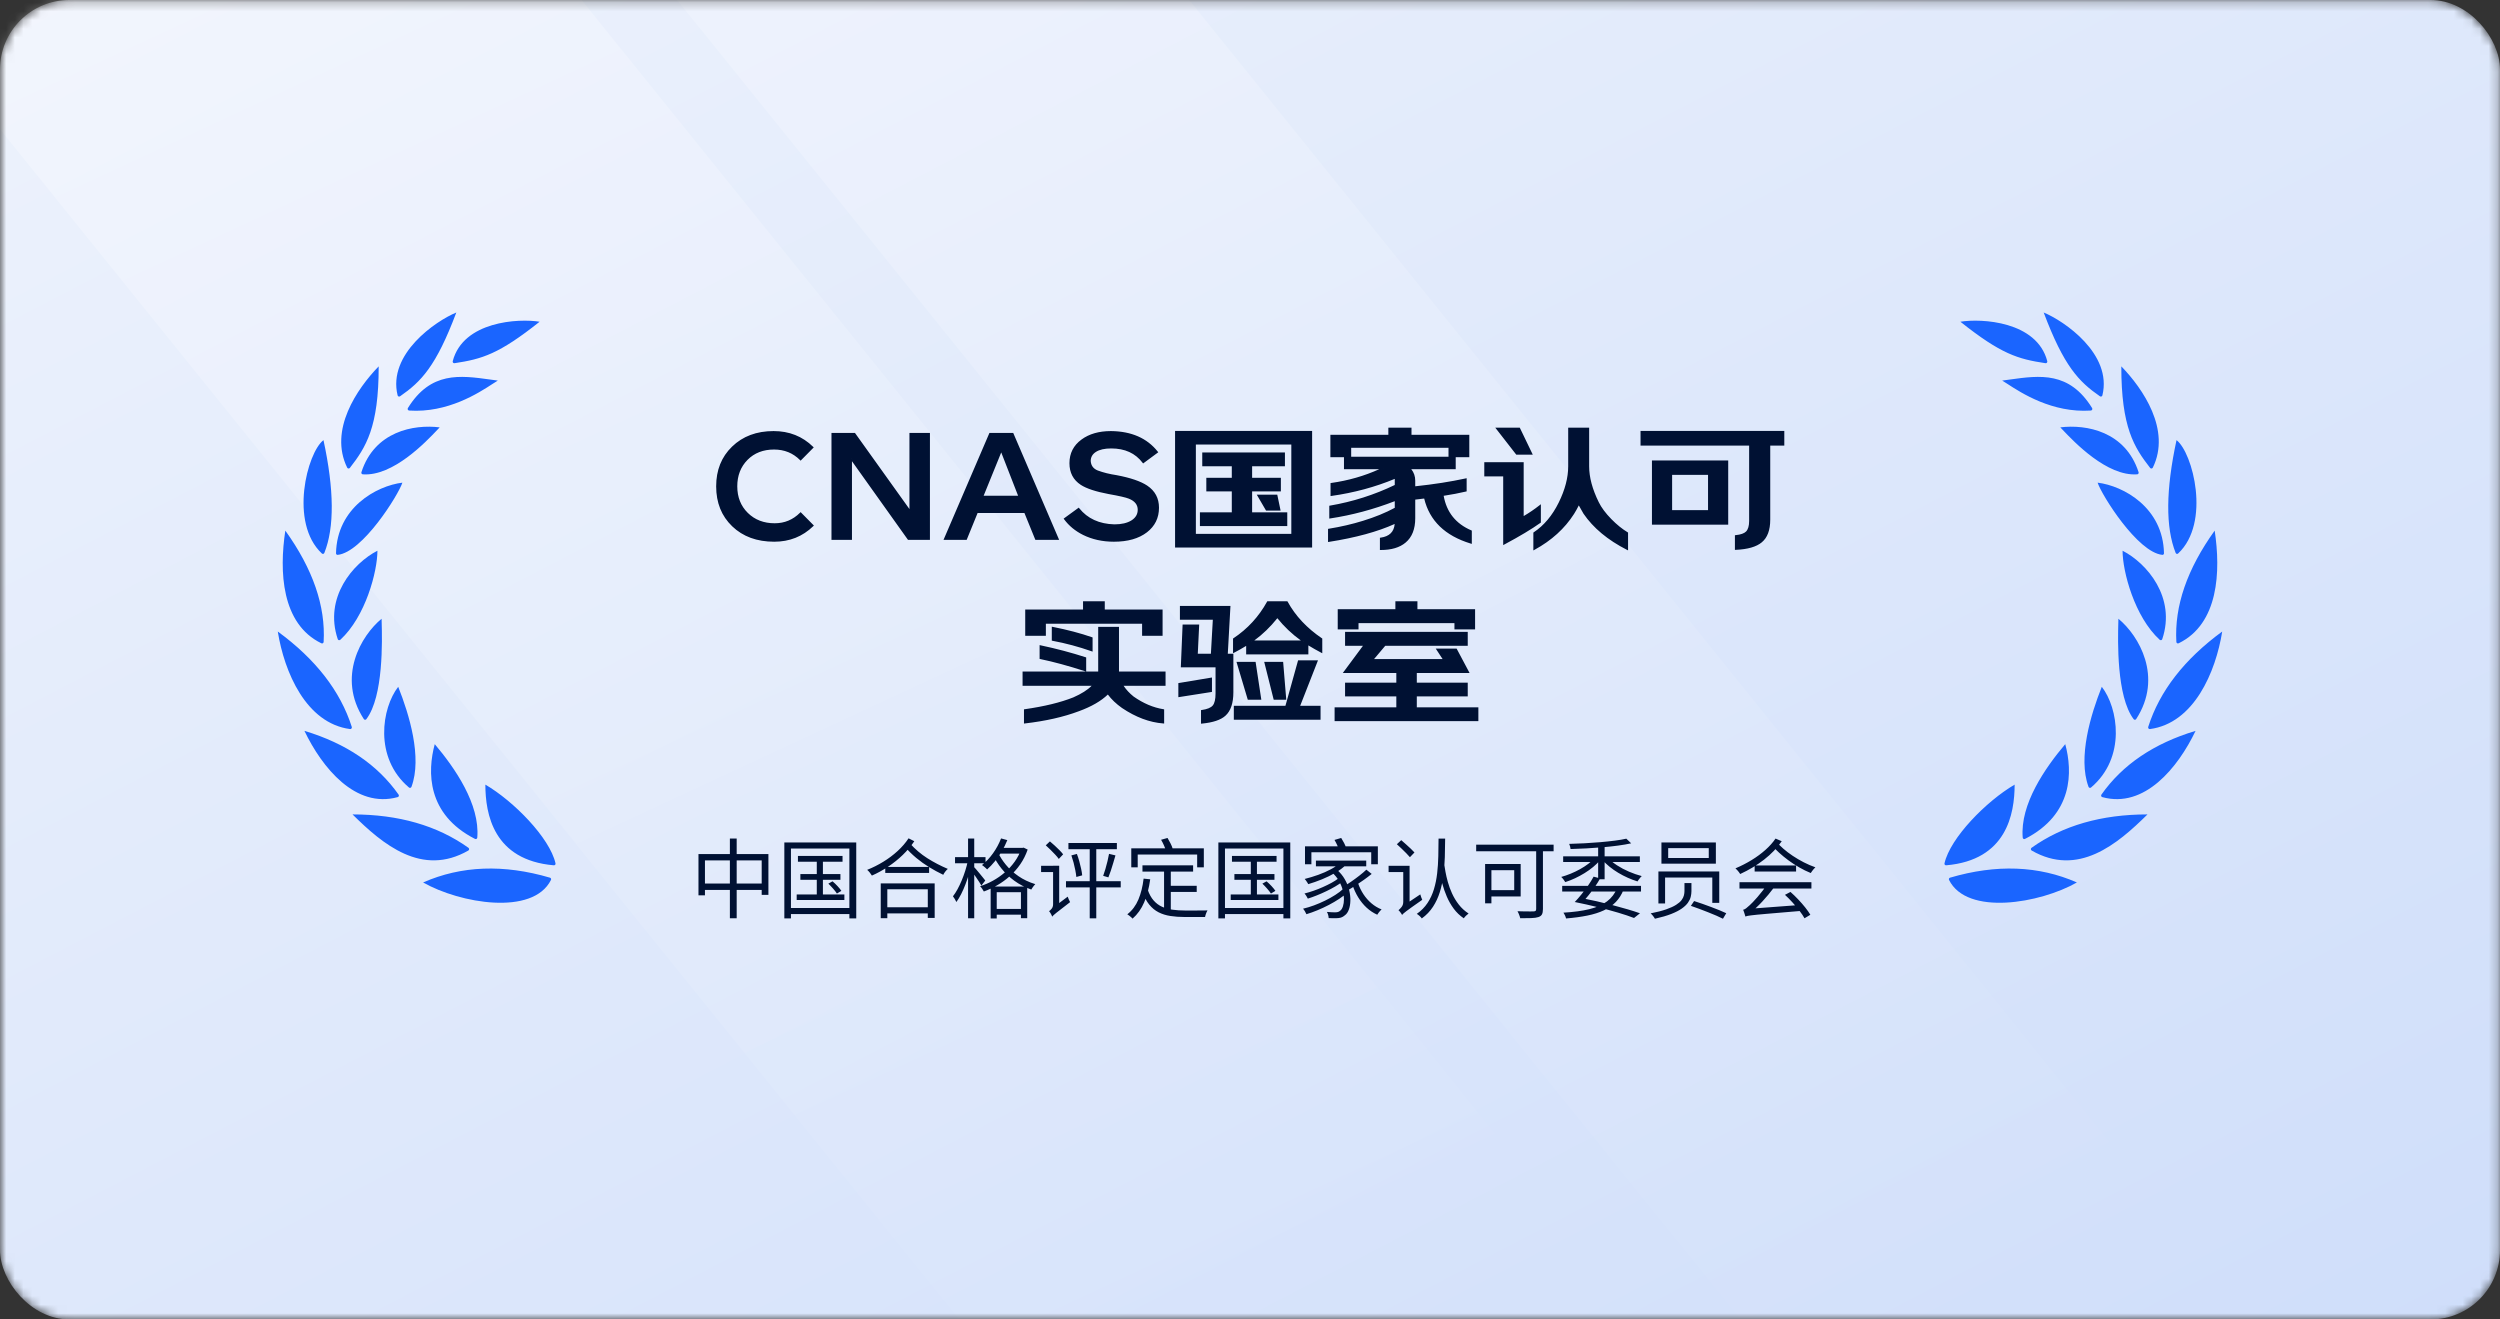
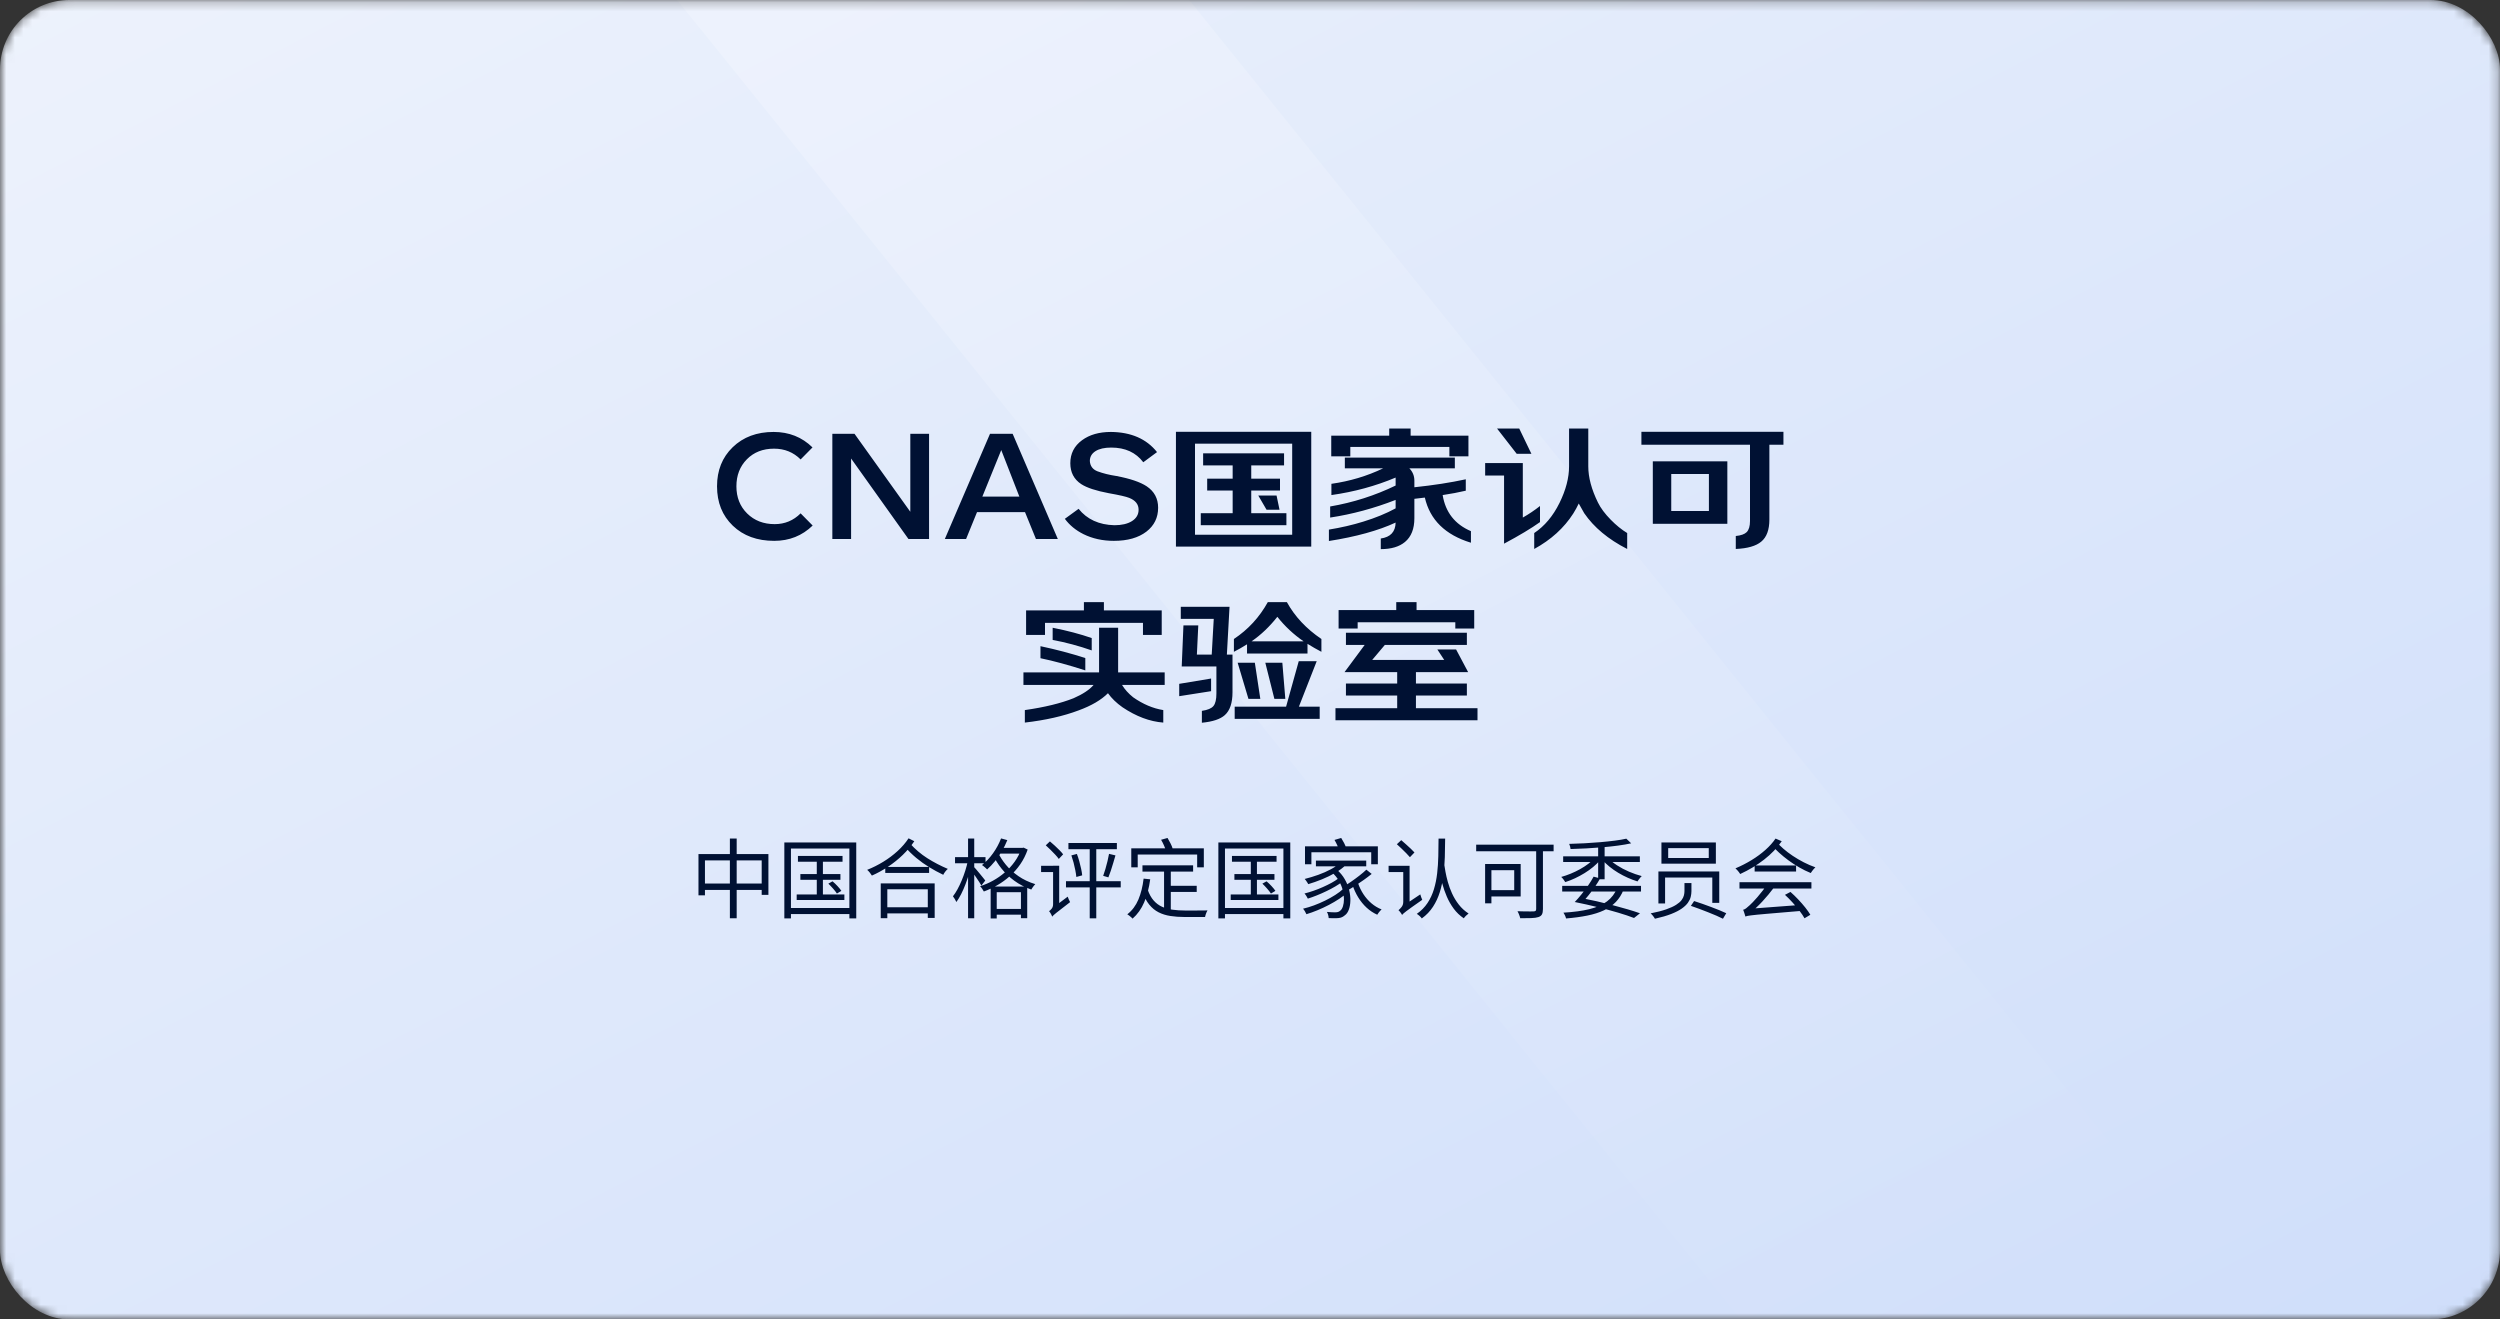
<svg xmlns="http://www.w3.org/2000/svg" fill="none" version="1.1" width="288" height="152" viewBox="0 0 288 152">
  <rect x="0" y="0" width="288" height="152" fill="#333333" stroke="none" />
  <defs>
    <linearGradient x1="0" y1="0" x2="1" y2="1" id="master_svg0_183_13366">
      <stop offset="0%" stop-color="#EDF2FC" stop-opacity="1" />
      <stop offset="100%" stop-color="#CFDEFA" stop-opacity="1" />
    </linearGradient>
    <mask id="master_svg1_253_14544" style="mask-type:alpha" maskUnits="userSpaceOnUse">
      <g>
        <rect x="0" y="0" width="288" height="152" rx="8" fill="#FFFFFF" fill-opacity="1" />
      </g>
    </mask>
    <linearGradient x1="0.817" y1="0" x2="0.189" y2="1" id="master_svg2_183_13369">
      <stop offset="0%" stop-color="#FFFFFF" stop-opacity="0.25" />
      <stop offset="100%" stop-color="#FFFFFF" stop-opacity="0" />
    </linearGradient>
    <linearGradient x1="0.817" y1="0" x2="0.189" y2="1" id="master_svg3_183_13372">
      <stop offset="0%" stop-color="#FFFFFF" stop-opacity="0.2" />
      <stop offset="100%" stop-color="#FFFFFF" stop-opacity="0" />
    </linearGradient>
  </defs>
  <g>
    <g mask="url(#master_svg1_253_14544)">
      <g>
        <rect x="0" y="0" width="288" height="152" rx="8" fill="url(#master_svg0_183_13366)" fill-opacity="1" />
      </g>
      <g transform="matrix(-1,0,0,1,379,0)">
-         <path d="M189.5,152L268.5,152L391,0L312,0L189.5,152Z" fill="url(#master_svg2_183_13369)" fill-opacity="1" />
-       </g>
+         </g>
      <g transform="matrix(-1,0,0,1,519,0)">
        <path d="M259.5,152L318.5,152L441,0L382,0L259.5,152Z" fill="url(#master_svg3_183_13372)" fill-opacity="1" />
      </g>
    </g>
    <g>
      <path d="M92.232,59.138L93.618,60.542Q91.8,62.306,89.19,62.306Q86.238,62.306,84.42,60.56Q82.602,58.814,82.602,56.024Q82.602,53.27,84.402,51.524Q86.22,49.76,89.118,49.76Q91.782,49.76,93.6,51.542L92.232,52.928Q90.99,51.686,89.172,51.686Q87.246,51.686,86.04,52.91Q84.834,54.134,84.834,56.024Q84.834,57.932,86.076,59.156Q87.318,60.38,89.244,60.38Q90.99,60.38,92.232,59.138ZM95.886,62.09L95.886,49.976L98.442,49.976L104.868,58.958L104.868,49.976L107.028,49.976L107.028,62.09L104.652,62.09L98.046,52.82L98.046,62.09L95.886,62.09ZM108.846,62.09L114.048,49.976L116.658,49.976L121.86,62.09L119.34,62.09L118.08,58.994L112.554,58.994L111.294,62.09L108.846,62.09ZM113.166,57.212L117.432,57.212L115.344,51.848L113.166,57.212ZM128.322,62.306Q126.378,62.306,124.812,61.532Q123.48,60.866,122.67,59.768L124.254,58.616Q125.712,60.434,128.376,60.506Q129.636,60.506,130.392,60.038Q131.166,59.552,131.166,58.724Q131.166,57.788,130.086,57.356Q129.564,57.14,127.728,56.816Q125.532,56.402,124.56,55.772Q123.3,54.944,123.3,53.36Q123.3,51.704,124.65,50.714Q125.946,49.76,127.98,49.76Q131.472,49.796,133.29,52.082L131.706,53.252Q130.428,51.56,128.016,51.56Q126.846,51.56,126.198,51.974Q125.55,52.388,125.55,53.108Q125.604,53.972,126.432,54.296Q127.404,54.656,128.61,54.836Q130.986,55.286,132.102,56.024Q133.416,56.906,133.416,58.49Q133.416,60.2,132.066,61.244Q130.68,62.306,128.322,62.306ZM147.06,57.086L147.402,58.724L145.908,58.724L144.954,57.086L147.06,57.086ZM137.664,61.604L148.86,61.604L148.86,51.11L137.664,51.11L137.664,61.604ZM151.056,49.742L151.056,62.972L135.468,62.972L135.468,49.742L151.056,49.742ZM144.144,59.12L148.194,59.12L148.194,60.506L138.33,60.506L138.33,59.12L142.002,59.12L142.002,56.51L139.068,56.51L139.068,55.142L142.002,55.142L142.002,53.612L138.6,53.612L138.6,52.226L147.924,52.226L147.924,53.612L144.144,53.612L144.144,55.142L147.456,55.142L147.456,56.51L144.144,56.51L144.144,59.12ZM166.194,57.032Q166.68,60.002,169.452,61.19L169.452,62.522Q165.024,61.172,164.142,57.32Q163.17,57.446,162.936,57.464L162.936,59.696Q162.936,61.532,161.856,62.432Q160.866,63.26,159.066,63.26L159.066,62.036Q160.74,61.802,160.776,60.2Q157.788,61.586,153.09,62.324L153.09,61.01Q155.196,60.668,157.05,60.092Q159.156,59.444,160.776,58.562L160.776,57.59Q157.032,59.048,153.234,59.624L153.234,58.346Q157.212,57.662,160.776,55.934L160.776,55.016Q157.32,56.474,153.378,57.032L153.378,55.736Q156.564,55.286,159.336,53.954L154.926,53.954L154.926,52.712L167.598,52.712L167.598,53.954L162.36,53.954Q162.936,54.548,162.936,55.376L162.936,56.132Q166.212,55.79,168.858,55.214L168.858,56.528Q167.634,56.816,166.194,57.032ZM162.504,50.192L169.164,50.192L169.164,52.568L166.968,52.568L166.968,51.488L155.556,51.488L155.556,52.568L153.36,52.568L153.36,50.192L160.038,50.192L160.038,49.364L162.504,49.364L162.504,50.192ZM177.408,58.292L177.408,60.146Q175.896,61.226,173.268,62.63L173.268,54.782L171.09,54.782L171.09,53.342L175.428,53.342L175.428,59.624Q176.472,59.03,177.408,58.292ZM175.014,49.364L176.418,52.28L174.726,52.28L172.458,49.364L175.014,49.364ZM182.97,49.364L182.97,53.72Q182.97,55.628,184.086,57.896Q184.554,58.85,185.562,59.876Q186.498,60.83,187.452,61.406L187.452,63.242Q184.176,61.568,182.502,59.12Q182.394,58.958,181.872,58.004Q181.602,58.58,181.242,59.156Q179.64,61.658,176.742,63.242L176.742,61.406Q178.542,60.2,179.658,57.932Q180.756,55.7,180.756,53.72L180.756,49.364L182.97,49.364ZM192.528,58.868L196.866,58.868L196.866,54.602L192.528,54.602L192.528,58.868ZM198.99,53.144L198.99,60.344L190.404,60.344L190.404,53.144L198.99,53.144ZM203.832,51.236L203.832,59.858Q203.832,61.622,202.896,62.396Q201.996,63.152,199.962,63.242L199.962,61.748Q200.862,61.658,201.222,61.298Q201.6,60.902,201.6,60.02L201.6,51.236L189.09,51.236L189.09,49.742L205.452,49.742L205.452,51.236L203.832,51.236ZM125.028,75.808L125.028,77.23Q122.13,76.294,119.862,75.826L119.862,74.44Q122.58,75.016,125.028,75.808ZM125.766,73.504L125.766,74.926Q123.57,74.152,121.266,73.72L121.266,72.316Q123.804,72.82,125.766,73.504ZM129.258,78.904Q129.726,79.678,130.536,80.326Q132.228,81.514,134.01,81.802L134.01,83.242Q131.67,83.062,129.312,81.478Q128.268,80.74,127.638,79.858Q126.468,81.028,124.254,81.838Q121.626,82.828,118.062,83.242L118.062,81.802Q121.464,81.316,123.678,80.434Q125.28,79.732,125.982,78.904L117.9,78.904L117.9,77.464L126.612,77.464L126.612,72.316L128.808,72.316L128.808,77.464L134.172,77.464L134.172,78.904L129.258,78.904ZM127.17,70.318L133.83,70.318L133.83,73.144L131.67,73.144L131.67,71.758L120.384,71.758L120.384,73.144L118.206,73.144L118.206,70.318L124.866,70.318L124.866,69.364L127.17,69.364L127.17,70.318ZM139.518,78.166L139.518,79.624L135.846,80.2L135.846,78.778L139.518,78.166ZM144.558,76.348L145.188,80.506L143.82,80.506L142.578,76.348L144.558,76.348ZM147.726,76.348L148.068,80.506L146.808,80.506L145.764,76.348L147.726,76.348ZM150.624,74.17L150.624,75.286L143.658,75.286L143.658,74.224Q142.884,74.71,142.146,75.088L142.146,73.612Q144.612,71.974,146.052,69.364L148.248,69.364Q149.616,71.848,152.226,73.612L152.226,75.088Q151.434,74.674,150.624,74.17ZM150.174,73.882Q148.446,72.694,147.15,71.056Q145.8,72.766,144.18,73.882L150.174,73.882ZM149.634,81.406L152.028,81.406L152.028,82.81L142.236,82.81L142.236,81.406L148.158,81.406L149.616,76.168L151.686,76.168L149.634,81.406ZM141.336,75.412L141.984,75.412L141.984,79.75Q141.984,81.586,141.102,82.378Q140.328,83.08,138.456,83.26L138.456,81.892Q139.446,81.748,139.788,81.334Q140.13,80.92,140.13,79.894L140.13,76.78L136.134,76.78L136.332,72.046L138.042,72.046L137.88,75.412L139.59,75.412L139.824,71.29L136.026,71.29L136.026,69.904L141.642,69.904L141.336,75.412ZM163.188,70.282L169.83,70.282L169.83,72.406L167.652,72.406L167.652,71.686L156.402,71.686L156.402,72.406L154.206,72.406L154.206,70.282L160.848,70.282L160.848,69.364L163.188,69.364L163.188,70.282ZM163.116,81.586L170.208,81.586L170.208,82.972L153.846,82.972L153.846,81.586L160.956,81.586L160.956,80.128L155.052,80.128L155.052,78.742L160.956,78.742L160.956,77.428L154.89,77.428L157.212,74.296L155.052,74.296L155.052,72.892L168.984,72.892L168.984,74.296L159.534,74.296L158.076,76.024L166.374,76.024L165.582,74.818L167.742,74.818L169.128,77.428L163.116,77.428L163.116,78.742L168.984,78.742L168.984,80.128L163.116,80.128L163.116,81.586Z" fill="#001133" fill-opacity="1" />
    </g>
    <g>
-       <path d="M162.604,50.092L162.604,49.264L159.938,49.264L159.938,50.092L153.26,50.092L153.26,52.668L154.826,52.668L154.826,54.054L158.885,54.054Q156.301,55.222,153.364,55.637L153.278,55.649L153.278,57.147L153.392,57.131Q157.268,56.582,160.676,55.166L160.676,55.871Q157.149,57.571,153.217,58.247L153.134,58.262L153.134,59.74L153.249,59.723Q156.989,59.156,160.676,57.736L160.676,58.502Q159.083,59.362,157.02,59.996Q155.173,60.57,153.074,60.911L152.99,60.925L152.99,62.441L153.105,62.423Q157.7,61.701,160.668,60.36Q160.555,61.727,159.052,61.937L158.966,61.949L158.966,63.36L159.066,63.36Q160.902,63.36,161.92,62.509Q163.036,61.579,163.036,59.696L163.036,57.555Q163.317,57.527,164.065,57.431Q164.99,61.266,169.423,62.618L169.552,62.657L169.552,61.124L169.491,61.098Q166.816,59.952,166.31,57.116Q167.696,56.904,168.881,56.625L168.958,56.607L168.958,55.09L168.837,55.116Q166.24,55.681,163.036,56.021L163.036,55.376Q163.036,54.623,162.581,54.054L167.698,54.054L167.698,52.668L169.264,52.668L169.264,50.092L162.604,50.092ZM166.868,52.612L166.868,51.588L155.656,51.588L155.656,52.612L166.868,52.612ZM176.577,52.38L175.104,49.321L175.077,49.264L172.253,49.264L174.677,52.38L176.577,52.38ZM183.07,53.72L183.07,49.264L180.656,49.264L180.656,53.72Q180.656,55.677,179.568,57.888Q178.464,60.132,176.686,61.323L176.642,61.353L176.642,63.411L176.79,63.33Q179.711,61.733,181.327,59.209Q181.635,58.716,181.878,58.223Q182.318,59.025,182.419,59.176Q184.108,61.645,187.407,63.331L187.552,63.405L187.552,61.35L187.504,61.32Q186.561,60.751,185.633,59.806Q184.637,58.792,184.176,57.852Q183.07,55.605,183.07,53.72ZM174.951,49.464L176.259,52.18L174.775,52.18L172.662,49.464L174.951,49.464ZM162.404,49.464L162.404,50.292L169.064,50.292L169.064,52.468L167.068,52.468L167.068,51.388L155.456,51.388L155.456,52.468L153.46,52.468L153.46,50.292L160.138,50.292L160.138,49.464L162.404,49.464ZM182.87,49.464L182.87,53.72Q182.87,55.651,183.996,57.94Q184.471,58.909,185.491,59.946Q186.412,60.885,187.352,61.462L187.352,63.078Q184.207,61.436,182.585,59.064Q182.479,58.906,181.96,57.956L181.865,57.783L181.781,57.962Q181.514,58.532,181.157,59.103Q179.611,61.518,176.842,63.072L176.842,61.459Q178.634,60.24,179.748,57.976Q180.856,55.723,180.856,53.72L180.856,49.464L182.87,49.464ZM151.156,63.072L151.156,49.642L135.368,49.642L135.368,63.072L151.156,63.072ZM203.932,51.336L205.552,51.336L205.552,49.642L188.99,49.642L188.99,51.336L201.5,51.336L201.5,60.02Q201.5,60.86,201.151,61.227L201.15,61.229Q200.814,61.562,199.952,61.648L199.862,61.657L199.862,63.346L199.966,63.342Q202.034,63.25,202.96,62.473Q203.932,61.669,203.932,59.858L203.932,51.336ZM93.76,60.543L92.303,59.068L92.232,58.996L92.161,59.067Q90.949,60.28,89.244,60.28Q87.359,60.28,86.146,59.085Q84.934,57.89,84.934,56.024Q84.934,54.175,86.111,52.98Q87.288,51.786,89.172,51.786Q90.949,51.786,92.161,52.999L92.232,53.07L93.742,51.541L93.67,51.471Q91.823,49.66,89.118,49.66Q86.179,49.66,84.332,51.452Q82.502,53.228,82.502,56.024Q82.502,58.857,84.351,60.632Q86.198,62.406,89.19,62.406Q91.841,62.406,93.688,60.614L93.76,60.543ZM124.768,61.622Q126.355,62.406,128.322,62.406Q130.714,62.406,132.127,61.323Q133.516,60.249,133.516,58.49Q133.516,56.853,132.157,55.941Q131.024,55.191,128.629,54.738L128.627,54.737L128.625,54.737Q127.429,54.559,126.468,54.203Q125.701,53.903,125.65,53.105Q125.651,52.442,126.252,52.058Q126.875,51.66,128.016,51.66Q130.378,51.66,131.626,53.312L131.686,53.391L133.433,52.101L133.368,52.02Q131.521,49.696,127.98,49.66Q125.913,49.66,124.591,50.633Q123.2,51.653,123.2,53.36Q123.2,54.998,124.506,55.856Q125.494,56.497,127.711,56.914Q129.536,57.237,130.049,57.449Q131.066,57.856,131.066,58.724Q131.066,59.497,130.339,59.953Q129.608,60.406,128.377,60.406Q125.761,60.335,124.332,58.553L124.272,58.479L122.53,59.746L122.589,59.827Q123.414,60.945,124.768,61.622ZM150.956,49.842L150.956,62.872L135.568,62.872L135.568,49.842L150.956,49.842ZM205.352,51.136L203.732,51.136L203.732,59.858Q203.732,61.575,202.832,62.319Q201.981,63.034,200.062,63.137L200.062,61.838Q200.926,61.735,201.293,61.369L201.293,61.369L201.294,61.367Q201.7,60.942,201.7,60.02L201.7,51.136L189.19,51.136L189.19,49.842L205.352,49.842L205.352,51.136ZM92.231,59.279Q90.981,60.48,89.244,60.48Q87.277,60.48,86.006,59.227Q84.734,57.974,84.734,56.024Q84.734,54.093,85.969,52.84Q87.204,51.586,89.172,51.586Q90.979,51.586,92.231,52.787L93.458,51.544Q91.688,49.86,89.118,49.86Q86.261,49.86,84.472,51.596Q82.702,53.312,82.702,56.024Q82.702,58.771,84.489,60.488Q86.278,62.206,89.19,62.206Q91.707,62.206,93.475,60.54L92.231,59.279ZM132.005,61.165Q130.646,62.206,128.322,62.206Q126.401,62.206,124.856,61.442Q123.595,60.812,122.811,59.789L124.236,58.752Q125.718,60.534,128.373,60.606L128.375,60.606L128.376,60.606Q129.664,60.606,130.445,60.123Q131.266,59.607,131.266,58.724Q131.266,57.72,130.123,57.263Q129.592,57.043,127.745,56.718Q125.57,56.307,124.614,55.688Q123.4,54.89,123.4,53.36Q123.4,51.755,124.709,50.795Q125.979,49.86,127.98,49.86Q131.361,49.895,133.146,52.064L131.725,53.113Q130.421,51.46,128.016,51.46Q126.817,51.46,126.144,51.89Q125.45,52.333,125.45,53.108L125.45,53.111L125.45,53.114Q125.508,54.042,126.396,54.389Q127.378,54.753,128.593,54.935Q130.948,55.381,132.047,56.107Q133.316,56.959,133.316,58.49Q133.316,60.151,132.005,61.165ZM95.786,49.876L95.786,62.19L98.146,62.19L98.146,53.133L104.6,62.19L107.128,62.19L107.128,49.876L104.768,49.876L104.768,58.646L98.493,49.876L95.786,49.876ZM113.982,49.876L108.754,62.05L108.694,62.19L111.361,62.19L112.621,59.094L118.013,59.094L119.273,62.19L122.012,62.19L116.724,49.876L113.982,49.876ZM95.986,61.99L95.986,50.076L98.391,50.076L104.787,59.016L104.968,58.958L104.968,50.076L106.928,50.076L106.928,61.99L104.703,61.99L98.127,52.762L97.946,52.82L97.946,61.99L95.986,61.99ZM108.998,61.99L114.114,50.076L116.592,50.076L121.708,61.99L119.407,61.99L118.147,58.894L112.487,58.894L111.227,61.99L108.998,61.99ZM137.564,51.01L137.564,61.704L148.96,61.704L148.96,51.01L137.564,51.01ZM137.764,61.504L137.764,51.21L148.76,51.21L148.76,61.504L137.764,61.504ZM115.251,51.81L113.017,57.312L117.578,57.312L115.437,51.812L115.251,51.81ZM113.314,57.112L117.286,57.112L115.342,52.119L113.314,57.112ZM144.244,59.02L148.294,59.02L148.294,60.606L138.23,60.606L138.23,59.02L141.902,59.02L141.902,56.61L138.968,56.61L138.968,55.042L141.902,55.042L141.902,53.712L138.5,53.712L138.5,52.126L148.024,52.126L148.024,53.712L144.244,53.712L144.244,55.042L147.556,55.042L147.556,56.61L144.244,56.61L144.244,59.02ZM144.044,56.41L144.044,59.22L148.094,59.22L148.094,60.406L138.43,60.406L138.43,59.22L142.102,59.22L142.102,56.41L139.168,56.41L139.168,55.242L142.102,55.242L142.102,53.512L138.7,53.512L138.7,52.326L147.824,52.326L147.824,53.512L144.044,53.512L144.044,55.242L147.356,55.242L147.356,56.41L144.044,56.41ZM166.079,56.948L166.095,57.048Q166.585,60.04,169.352,61.256L169.352,62.386Q165.096,61.037,164.239,57.298L164.219,57.209L164.129,57.221Q163.16,57.346,162.928,57.364L162.836,57.371L162.836,59.696Q162.836,61.485,161.792,62.355Q160.857,63.137,159.166,63.159L159.166,62.122Q160.839,61.847,160.876,60.202L160.88,60.042L160.734,60.109Q157.795,61.472,153.19,62.207L153.19,61.095Q155.256,60.754,157.08,60.187Q159.195,59.537,160.824,58.65L160.876,58.621L160.876,57.444L160.74,57.497Q157.063,58.929,153.334,59.507L153.334,58.43Q157.28,57.74,160.82,56.024L160.876,55.997L160.876,54.865L160.737,54.924Q157.343,56.356,153.478,56.917L153.478,55.823Q156.63,55.365,159.379,54.044L159.336,53.854L155.026,53.854L155.026,52.812L167.498,52.812L167.498,53.854L162.124,53.854L162.288,54.024Q162.836,54.589,162.836,55.376L162.836,56.243L162.946,56.231Q166.153,55.897,168.758,55.338L168.758,56.449Q167.57,56.724,166.179,56.933L166.079,56.948ZM199.09,60.444L199.09,53.044L190.304,53.044L190.304,60.444L199.09,60.444ZM198.89,53.244L198.89,60.244L190.504,60.244L190.504,53.244L198.89,53.244ZM177.508,60.197L177.508,58.086L177.346,58.213Q176.483,58.894,175.528,59.451L175.528,53.242L170.99,53.242L170.99,54.882L173.168,54.882L173.168,62.797L173.315,62.718Q175.949,61.311,177.466,60.227L177.508,60.197ZM177.308,58.496Q176.438,59.164,175.477,59.711L175.328,59.796L175.328,53.442L171.19,53.442L171.19,54.682L173.368,54.682L173.368,62.463Q175.85,61.13,177.308,60.094L177.308,58.496ZM192.428,54.502L192.428,58.968L196.966,58.968L196.966,54.502L192.428,54.502ZM192.628,58.768L192.628,54.702L196.766,54.702L196.766,58.768L192.628,58.768ZM147.525,58.824L147.158,57.066L147.141,56.986L144.78,56.986L145.85,58.824L147.525,58.824ZM146.979,57.186L145.128,57.186L145.965,58.624L147.279,58.624L146.979,57.186ZM127.27,70.218L127.27,69.264L124.766,69.264L124.766,70.218L118.106,70.218L118.106,73.244L120.484,73.244L120.484,71.858L131.57,71.858L131.57,73.244L133.93,73.244L133.93,70.218L127.27,70.218ZM150.724,74.349Q151.459,74.8,152.18,75.177L152.326,75.253L152.326,73.559L152.282,73.529Q149.692,71.779,148.336,69.316L148.307,69.264L145.993,69.264L145.964,69.316Q144.536,71.904,142.091,73.529L142.046,73.558L142.046,75.252L142.192,75.177Q142.86,74.834,143.558,74.404L143.558,75.386L150.724,75.386L150.724,74.349ZM163.288,70.182L163.288,69.264L160.748,69.264L160.748,70.182L154.106,70.182L154.106,72.506L156.502,72.506L156.502,71.786L167.552,71.786L167.552,72.506L169.93,72.506L169.93,70.182L163.288,70.182ZM127.07,69.464L127.07,70.418L133.73,70.418L133.73,73.044L131.77,73.044L131.77,71.658L120.284,71.658L120.284,73.044L118.306,73.044L118.306,70.418L124.966,70.418L124.966,69.464L127.07,69.464ZM150.524,73.99L150.524,75.186L143.758,75.186L143.758,74.043L143.605,74.139Q142.911,74.575,142.246,74.924L142.246,73.665Q144.676,72.036,146.111,69.464L148.189,69.464Q149.556,71.915,152.126,73.665L152.126,74.922Q151.409,74.541,150.677,74.085L150.524,73.99ZM163.088,69.464L163.088,70.382L169.73,70.382L169.73,72.306L167.752,72.306L167.752,71.586L156.302,71.586L156.302,72.306L154.306,72.306L154.306,70.382L160.948,70.382L160.948,69.464L163.088,69.464ZM141.442,75.312L141.748,69.804L135.926,69.804L135.926,71.39L139.718,71.39L139.495,75.312L137.985,75.312L138.147,71.946L136.236,71.946L136.03,76.88L140.03,76.88L140.03,79.894Q140.03,80.884,139.711,81.27Q139.393,81.655,138.442,81.793L138.356,81.805L138.356,83.37L138.466,83.359Q140.371,83.176,141.169,82.452Q142.084,81.631,142.084,79.75L142.084,75.312L141.442,75.312ZM141.536,70.004L141.23,75.512L141.884,75.512L141.884,79.75Q141.884,81.541,141.035,82.304Q140.308,82.963,138.556,83.149L138.556,81.978Q139.514,81.823,139.865,81.398Q140.23,80.956,140.23,79.894L140.23,76.68L136.238,76.68L136.428,72.146L137.937,72.146L137.775,75.512L139.684,75.512L139.93,71.19L136.126,71.19L136.126,70.004L141.536,70.004ZM150.174,73.982L150.231,73.8Q148.515,72.62,147.228,70.994L147.15,70.895L147.071,70.994Q145.731,72.692,144.123,73.8L144.18,73.982L150.174,73.982ZM149.858,73.782Q148.33,72.681,147.15,71.216Q145.931,72.737,144.494,73.782L149.858,73.782ZM125.866,75.067L125.866,73.433L125.799,73.41Q123.831,72.723,121.285,72.218L121.166,72.194L121.166,73.803L121.248,73.818Q123.544,74.249,125.733,75.02L125.866,75.067ZM129.439,79.004Q129.882,79.674,130.596,80.246Q132.268,81.419,134.026,81.703L134.11,81.717L134.11,83.35L134.002,83.342Q131.636,83.16,129.256,81.561L129.256,81.561L129.254,81.56Q128.252,80.851,127.625,80.01Q126.446,81.143,124.288,81.932Q121.65,82.926,118.073,83.341L117.962,83.354L117.962,81.715L118.048,81.703Q121.437,81.219,123.639,80.342Q125.057,79.72,125.756,79.004L117.8,79.004L117.8,77.364L125.117,77.364L124.997,77.325Q122.105,76.391,119.842,75.924L119.762,75.907L119.762,74.317L119.883,74.342Q122.606,74.919,125.059,75.713L125.128,75.735L125.128,77.364L126.512,77.364L126.512,72.216L128.908,72.216L128.908,77.364L134.272,77.364L134.272,79.004L129.439,79.004ZM134.072,78.804L129.081,78.804L129.172,78.956Q129.65,79.745,130.473,80.404L130.476,80.406L130.478,80.408Q132.149,81.581,133.91,81.887L133.91,83.133Q131.65,82.928,129.369,81.396Q128.339,80.668,127.719,79.8L127.651,79.704L127.567,79.787Q126.413,80.942,124.22,81.744Q121.644,82.714,118.162,83.129L118.162,81.889Q121.518,81.402,123.715,80.527L123.717,80.526L123.718,80.526Q125.341,79.814,126.058,78.969L126.198,78.804L118,78.804L118,77.564L126.712,77.564L126.712,72.416L128.708,72.416L128.708,77.564L134.072,77.564L134.072,78.804ZM125.666,73.575L125.666,74.785Q123.565,74.056,121.366,73.637L121.366,72.438Q123.781,72.924,125.666,73.575ZM163.216,81.486L170.308,81.486L170.308,83.072L153.746,83.072L153.746,81.486L160.856,81.486L160.856,80.228L154.952,80.228L154.952,78.642L160.856,78.642L160.856,77.528L154.691,77.528L157.013,74.396L154.952,74.396L154.952,72.792L169.084,72.792L169.084,74.396L159.58,74.396L158.291,75.924L166.189,75.924L165.397,74.718L167.802,74.718L169.294,77.528L163.216,77.528L163.216,78.642L169.084,78.642L169.084,80.228L163.216,80.228L163.216,81.486ZM163.016,80.028L163.016,81.686L170.108,81.686L170.108,82.872L153.946,82.872L153.946,81.686L161.056,81.686L161.056,80.028L155.152,80.028L155.152,78.842L161.056,78.842L161.056,77.328L155.089,77.328L157.411,74.196L155.152,74.196L155.152,72.992L168.884,72.992L168.884,74.196L159.487,74.196L157.861,76.124L166.559,76.124L165.767,74.918L167.682,74.918L168.962,77.328L163.016,77.328L163.016,78.842L168.884,78.842L168.884,80.028L163.016,80.028ZM124.928,75.881Q122.57,75.122,119.962,74.564L119.962,75.745Q122.155,76.203,124.928,77.093L124.928,75.881ZM149.781,81.306L151.833,76.068L149.54,76.068L148.082,81.306L142.136,81.306L142.136,82.91L152.128,82.91L152.128,81.306L149.781,81.306ZM151.539,76.268L149.487,81.506L151.928,81.506L151.928,82.71L142.336,82.71L142.336,81.506L148.234,81.506L149.692,76.268L151.539,76.268ZM145.304,80.606L144.657,76.333L144.644,76.248L142.444,76.248L143.745,80.606L145.304,80.606ZM148.177,80.606L147.826,76.34L147.818,76.248L145.636,76.248L146.73,80.606L148.177,80.606ZM144.472,76.448L145.072,80.406L143.894,80.406L142.712,76.448L144.472,76.448ZM147.634,76.448L147.959,80.406L146.886,80.406L145.892,76.448L147.634,76.448ZM139.618,79.709L139.618,78.048L135.746,78.693L135.746,80.317L139.618,79.709ZM139.418,78.284L135.946,78.863L135.946,80.083L139.418,79.538L139.418,78.284Z" fill-rule="evenodd" fill="#001133" fill-opacity="1" />
-     </g>
+       </g>
    <g>
      <path d="M80.464,98.386L88.521,98.386L88.521,103.092L87.747,103.092L87.747,99.12L81.21,99.12L81.21,103.142L80.464,103.142L80.464,98.386ZM80.86,101.783L88.197,101.783L88.197,102.518L80.86,102.518L80.86,101.783ZM84.082,96.596L84.866,96.596L84.866,105.785L84.082,105.785L84.082,96.596ZM91.922,98.604L97.06,98.604L97.06,99.272L91.922,99.272L91.922,98.604ZM92.203,100.696L96.817,100.696L96.817,101.351L92.203,101.351L92.203,100.696ZM91.778,103.042L97.273,103.042L97.273,103.681L91.778,103.681L91.778,103.042ZM94.093,98.815L94.799,98.815L94.799,103.387L94.093,103.387L94.093,98.815ZM95.425,101.796L95.908,101.528Q96.195,101.77,96.484,102.081Q96.774,102.392,96.927,102.627L96.412,102.937Q96.262,102.7,95.979,102.377Q95.696,102.053,95.425,101.796ZM90.356,97.054L98.64,97.054L98.64,105.802L97.849,105.802L97.849,97.75L91.117,97.75L91.117,105.802L90.356,105.802L90.356,97.054ZM90.764,104.6L98.215,104.6L98.215,105.3L90.764,105.3L90.764,104.6ZM101.983,99.867L107.032,99.867L107.032,100.563L101.983,100.563L101.983,99.867ZM101.802,104.517L107.163,104.517L107.163,105.222L101.802,105.222L101.802,104.517ZM101.461,101.764L107.674,101.764L107.674,105.744L106.882,105.744L106.882,102.442L102.219,102.442L102.219,105.777L101.461,105.777L101.461,101.764ZM104.668,96.573L105.328,96.908Q104.773,97.738,104.001,98.485Q103.228,99.232,102.318,99.837Q101.407,100.443,100.442,100.867Q100.348,100.711,100.201,100.525Q100.054,100.34,99.897,100.206Q100.85,99.828,101.751,99.277Q102.653,98.726,103.406,98.037Q104.159,97.347,104.668,96.573ZM104.819,97.158Q105.732,98.17,106.831,98.867Q107.929,99.563,109.189,100.097Q109.043,100.219,108.895,100.409Q108.746,100.599,108.663,100.778Q107.81,100.367,107.037,99.895Q106.264,99.422,105.554,98.833Q104.844,98.243,104.177,97.481L104.819,97.158ZM115.032,97.677L117.855,97.677L117.855,98.333L115.032,98.333L115.032,97.677ZM114.123,102.132L118.335,102.132L118.335,105.774L117.612,105.774L117.612,102.78L114.823,102.78L114.823,105.81L114.123,105.81L114.123,102.132ZM114.421,104.707L117.998,104.707L117.998,105.367L114.421,105.367L114.421,104.707ZM115.323,96.586L116.044,96.781Q115.776,97.447,115.407,98.069Q115.039,98.691,114.607,99.224Q114.175,99.756,113.717,100.158Q113.658,100.089,113.55,99.993Q113.441,99.898,113.327,99.803Q113.213,99.709,113.126,99.653Q113.818,99.109,114.396,98.3Q114.974,97.491,115.323,96.586ZM117.649,97.677L117.783,97.677L117.92,97.645L118.388,97.87Q118.066,98.797,117.538,99.561Q117.009,100.324,116.338,100.926Q115.666,101.527,114.9,101.97Q114.133,102.414,113.338,102.701Q113.269,102.563,113.144,102.381Q113.019,102.199,112.907,102.092Q113.66,101.858,114.388,101.455Q115.117,101.052,115.756,100.504Q116.396,99.956,116.885,99.276Q117.375,98.596,117.649,97.803L117.649,97.677ZM114.973,98.198Q115.287,98.9,115.874,99.617Q116.462,100.334,117.315,100.926Q118.169,101.518,119.266,101.853Q119.193,101.926,119.103,102.037Q119.014,102.148,118.937,102.265Q118.86,102.383,118.803,102.477Q117.694,102.085,116.831,101.447Q115.967,100.809,115.366,100.048Q114.766,99.287,114.426,98.548L114.973,98.198ZM110.02,98.745L113.532,98.745L113.532,99.45L110.02,99.45L110.02,98.745ZM111.521,96.596L112.232,96.596L112.232,105.785L111.521,105.785L111.521,96.596ZM111.494,99.188L111.969,99.346Q111.847,99.946,111.655,100.592Q111.463,101.238,111.228,101.857Q110.992,102.475,110.723,103.005Q110.454,103.535,110.174,103.912Q110.114,103.765,109.996,103.574Q109.879,103.383,109.78,103.253Q110.048,102.915,110.305,102.443Q110.561,101.971,110.791,101.422Q111.021,100.873,111.2,100.301Q111.38,99.73,111.494,99.188ZM112.186,99.853Q112.275,99.946,112.464,100.163Q112.652,100.38,112.863,100.639Q113.075,100.898,113.253,101.118Q113.431,101.339,113.504,101.437L113.055,102.015Q112.965,101.851,112.802,101.598Q112.64,101.345,112.45,101.071Q112.26,100.797,112.091,100.557Q111.922,100.317,111.812,100.187L112.186,99.853ZM122.802,101.511L129.108,101.511L129.108,102.226L122.802,102.226L122.802,101.511ZM123.082,97.11L128.664,97.11L128.664,97.825L123.082,97.825L123.082,97.11ZM125.535,97.277L126.291,97.277L126.291,105.794L125.535,105.794L125.535,97.277ZM127.761,98.365L128.501,98.541Q128.381,98.967,128.24,99.43Q128.1,99.893,127.962,100.32Q127.823,100.746,127.685,101.073L127.086,100.897Q127.21,100.558,127.342,100.113Q127.473,99.667,127.585,99.203Q127.697,98.739,127.761,98.365ZM123.423,98.541L124.058,98.373Q124.208,98.766,124.333,99.214Q124.457,99.661,124.547,100.084Q124.638,100.507,124.668,100.841L123.994,101.027Q123.962,100.686,123.878,100.257Q123.795,99.827,123.678,99.38Q123.56,98.934,123.423,98.541ZM120.473,97.381L120.95,96.928Q121.216,97.148,121.508,97.417Q121.8,97.686,122.06,97.949Q122.321,98.212,122.473,98.419L121.972,98.95Q121.822,98.732,121.568,98.46Q121.313,98.188,121.026,97.904Q120.739,97.619,120.473,97.381ZM121.216,105.598L121.073,104.905L121.267,104.593L123,103.295Q123.043,103.438,123.128,103.625Q123.213,103.812,123.276,103.925Q122.657,104.407,122.275,104.702Q121.894,104.997,121.679,105.165Q121.465,105.333,121.369,105.427Q121.273,105.522,121.216,105.598ZM119.934,99.738L121.733,99.738L121.733,100.463L119.934,100.463L119.934,99.738ZM121.216,105.598Q121.184,105.507,121.125,105.387Q121.065,105.267,120.993,105.15Q120.921,105.034,120.854,104.965Q120.988,104.882,121.152,104.681Q121.316,104.481,121.316,104.159L121.316,99.732L122.019,99.732L122.019,104.802L121.897,104.886Q121.775,104.969,121.618,105.096Q121.46,105.223,121.338,105.357Q121.216,105.491,121.216,105.598ZM131.611,99.685L137.447,99.685L137.447,100.406L131.611,100.406L131.611,99.685ZM134.494,102.045L137.862,102.045L137.862,102.752L134.494,102.752L134.494,102.045ZM134.1,100.024L134.876,100.024L134.876,105.09L134.1,104.983L134.1,100.024ZM131.744,101.217L132.504,101.296Q132.296,102.811,131.808,103.949Q131.321,105.086,130.473,105.826Q130.418,105.757,130.307,105.661Q130.196,105.566,130.076,105.472Q129.955,105.379,129.865,105.328Q130.701,104.678,131.143,103.627Q131.585,102.576,131.744,101.217ZM132.219,102.5Q132.482,103.262,132.899,103.736Q133.316,104.21,133.868,104.459Q134.419,104.708,135.086,104.799Q135.753,104.891,136.516,104.891Q136.626,104.891,136.877,104.891Q137.127,104.891,137.444,104.891Q137.762,104.891,138.09,104.889Q138.417,104.887,138.688,104.885Q138.96,104.883,139.104,104.879Q139.047,104.97,138.988,105.107Q138.928,105.243,138.885,105.386Q138.842,105.529,138.82,105.639L138.324,105.639L136.478,105.639Q135.586,105.639,134.831,105.522Q134.076,105.405,133.471,105.097Q132.865,104.79,132.397,104.217Q131.929,103.645,131.609,102.733L132.219,102.5ZM130.323,97.726L138.681,97.726L138.681,99.914L137.913,99.914L137.913,98.443L131.064,98.443L131.064,99.914L130.323,99.914L130.323,97.726ZM133.758,96.742L134.499,96.533Q134.673,96.819,134.847,97.164Q135.021,97.509,135.091,97.764L134.315,98.004Q134.251,97.757,134.093,97.399Q133.935,97.041,133.758,96.742ZM141.922,98.604L147.06,98.604L147.06,99.272L141.922,99.272L141.922,98.604ZM142.203,100.696L146.817,100.696L146.817,101.351L142.203,101.351L142.203,100.696ZM141.778,103.042L147.273,103.042L147.273,103.681L141.778,103.681L141.778,103.042ZM144.093,98.815L144.799,98.815L144.799,103.387L144.093,103.387L144.093,98.815ZM145.425,101.796L145.908,101.528Q146.195,101.77,146.484,102.081Q146.774,102.392,146.927,102.627L146.412,102.937Q146.262,102.7,145.979,102.377Q145.696,102.053,145.425,101.796ZM140.356,97.054L148.64,97.054L148.64,105.802L147.849,105.802L147.849,97.75L141.117,97.75L141.117,105.802L140.356,105.802L140.356,97.054ZM140.764,104.6L148.215,104.6L148.215,105.3L140.764,105.3L140.764,104.6ZM150.336,97.495L158.729,97.495L158.729,99.56L157.965,99.56L157.965,98.183L151.073,98.183L151.073,99.56L150.336,99.56L150.336,97.495ZM151.594,99.143L157.39,99.143L157.39,99.802L151.594,99.802L151.594,99.143ZM153.436,100.495L153.995,100.176Q154.571,100.677,154.922,101.295Q155.274,101.913,155.427,102.552Q155.58,103.192,155.563,103.77Q155.547,104.349,155.386,104.786Q155.225,105.223,154.949,105.426Q154.712,105.635,154.483,105.705Q154.254,105.775,153.913,105.779Q153.749,105.783,153.526,105.778Q153.303,105.773,153.062,105.763Q153.058,105.61,153.006,105.407Q152.954,105.205,152.857,105.052Q153.133,105.076,153.374,105.089Q153.614,105.102,153.773,105.102Q153.974,105.102,154.125,105.064Q154.277,105.026,154.41,104.897Q154.593,104.755,154.707,104.407Q154.821,104.059,154.823,103.582Q154.826,103.106,154.69,102.565Q154.555,102.024,154.252,101.488Q153.949,100.951,153.436,100.495ZM154.463,99.335L155.09,99.604Q154.574,100.109,153.848,100.535Q153.121,100.962,152.308,101.292Q151.495,101.622,150.714,101.854Q150.675,101.781,150.603,101.667Q150.531,101.553,150.451,101.438Q150.373,101.324,150.301,101.255Q151.073,101.062,151.86,100.782Q152.648,100.501,153.33,100.132Q154.013,99.764,154.463,99.335ZM154.164,101.21L154.659,101.567Q154.301,101.839,153.822,102.121Q153.343,102.403,152.796,102.665Q152.25,102.928,151.701,103.147Q151.153,103.366,150.663,103.522Q150.598,103.392,150.492,103.219Q150.385,103.047,150.277,102.931Q150.763,102.81,151.307,102.622Q151.851,102.433,152.385,102.196Q152.919,101.96,153.381,101.708Q153.842,101.457,154.164,101.21ZM154.725,102.409L155.251,102.799Q154.84,103.175,154.282,103.545Q153.724,103.914,153.085,104.248Q152.446,104.582,151.781,104.857Q151.116,105.132,150.5,105.316Q150.441,105.174,150.332,104.991Q150.223,104.807,150.11,104.683Q150.72,104.541,151.374,104.299Q152.028,104.056,152.658,103.748Q153.287,103.439,153.823,103.097Q154.359,102.756,154.725,102.409ZM156.452,101.751Q156.681,102.423,157.07,103.017Q157.46,103.611,157.992,104.064Q158.523,104.517,159.159,104.765Q159.078,104.834,158.983,104.941Q158.889,105.047,158.803,105.162Q158.717,105.277,158.66,105.376Q157.98,105.07,157.428,104.558Q156.877,104.046,156.464,103.372Q156.051,102.699,155.796,101.913L156.452,101.751ZM157.404,100.186L158.018,100.676Q157.601,101.014,157.101,101.372Q156.602,101.73,156.102,102.051Q155.602,102.372,155.162,102.615L154.679,102.189Q155.115,101.939,155.615,101.594Q156.116,101.249,156.59,100.88Q157.064,100.512,157.404,100.186ZM153.732,96.76L154.507,96.533Q154.673,96.795,154.842,97.121Q155.01,97.446,155.072,97.682L154.268,97.94Q154.197,97.698,154.047,97.364Q153.896,97.03,153.732,96.76ZM165.721,96.608L166.481,96.608Q166.477,97.68,166.443,98.749Q166.41,99.818,166.281,100.837Q166.152,101.856,165.867,102.772Q165.582,103.687,165.081,104.458Q164.579,105.23,163.793,105.804Q163.699,105.667,163.534,105.518Q163.369,105.37,163.216,105.277Q163.976,104.744,164.453,104.023Q164.93,103.302,165.19,102.435Q165.451,101.569,165.56,100.611Q165.669,99.653,165.693,98.639Q165.717,97.625,165.721,96.608ZM166.389,99.653Q166.427,99.93,166.52,100.442Q166.612,100.954,166.791,101.603Q166.969,102.251,167.275,102.924Q167.58,103.597,168.049,104.203Q168.517,104.809,169.181,105.238Q169.03,105.345,168.878,105.495Q168.726,105.646,168.629,105.789Q167.943,105.325,167.463,104.671Q166.983,104.017,166.671,103.284Q166.359,102.552,166.168,101.853Q165.976,101.153,165.878,100.587Q165.78,100.021,165.721,99.714L166.389,99.653ZM160.918,97.255L161.423,96.786Q161.673,97,161.964,97.261Q162.256,97.522,162.518,97.768Q162.781,98.015,162.946,98.203L162.422,98.749Q162.26,98.557,162.003,98.294Q161.745,98.03,161.458,97.756Q161.172,97.483,160.918,97.255ZM161.519,105.4L161.384,104.7L161.601,104.383L163.618,103.032Q163.654,103.175,163.723,103.361Q163.792,103.547,163.843,103.659Q163.125,104.161,162.689,104.471Q162.253,104.78,162.018,104.96Q161.782,105.139,161.678,105.234Q161.575,105.328,161.519,105.4ZM159.966,99.738L162.147,99.738L162.147,100.463L159.966,100.463L159.966,99.738ZM161.519,105.4Q161.483,105.317,161.41,105.215Q161.337,105.114,161.256,105.011Q161.175,104.908,161.104,104.851Q161.255,104.74,161.455,104.494Q161.655,104.248,161.655,103.891L161.655,99.738L162.384,99.738L162.384,104.439L162.296,104.507Q162.209,104.576,162.081,104.69Q161.953,104.804,161.824,104.935Q161.694,105.067,161.606,105.189Q161.519,105.311,161.519,105.4ZM176.967,97.533L177.747,97.533L177.747,104.721Q177.747,105.123,177.632,105.337Q177.518,105.551,177.222,105.648Q176.928,105.746,176.401,105.764Q175.875,105.781,175.134,105.781Q175.112,105.671,175.058,105.523Q175.004,105.376,174.943,105.227Q174.882,105.078,174.817,104.973Q175.224,104.987,175.605,104.994Q175.986,105.001,176.273,104.998Q176.56,104.995,176.68,104.995Q176.841,104.983,176.904,104.926Q176.967,104.869,176.967,104.709L176.967,97.533ZM171.085,99.533L171.811,99.533L171.811,104.067L171.085,104.067L171.085,99.533ZM171.392,99.533L175.182,99.533L175.182,103.269L171.392,103.269L171.392,102.547L174.438,102.547L174.438,100.248L171.392,100.248L171.392,99.533ZM170.056,97.307L178.976,97.307L178.976,98.064L170.056,98.064L170.056,97.307ZM179.965,102.052L189.045,102.052L189.045,102.701L179.965,102.701L179.965,102.052ZM186.304,102.29L187.032,102.496Q186.709,103.32,186.149,103.903Q185.588,104.486,184.776,104.867Q183.964,105.249,182.876,105.471Q181.789,105.694,180.409,105.807Q180.375,105.646,180.288,105.461Q180.202,105.275,180.105,105.139Q181.859,105.037,183.097,104.735Q184.335,104.433,185.124,103.842Q185.914,103.25,186.304,102.29ZM180.077,98.652L188.912,98.652L188.912,99.303L180.077,99.303L180.077,98.652ZM184.107,97.31L184.852,97.31L184.852,101.294L184.107,101.294L184.107,97.31ZM183.733,98.809L184.344,99.074Q184.002,99.486,183.537,99.871Q183.073,100.256,182.538,100.585Q182.004,100.914,181.438,101.178Q180.873,101.442,180.32,101.618Q180.241,101.478,180.105,101.302Q179.969,101.125,179.853,101.023Q180.394,100.873,180.949,100.645Q181.505,100.417,182.027,100.126Q182.549,99.836,182.987,99.502Q183.425,99.168,183.733,98.809ZM185.231,98.815Q185.646,99.27,186.282,99.684Q186.919,100.098,187.662,100.416Q188.406,100.734,189.128,100.925Q189.051,100.998,188.956,101.107Q188.862,101.216,188.78,101.332Q188.698,101.447,188.641,101.541Q188.091,101.371,187.526,101.12Q186.961,100.869,186.423,100.547Q185.885,100.225,185.426,99.852Q184.966,99.48,184.62,99.08L185.231,98.815ZM187.351,96.615L187.91,97.151Q187.241,97.299,186.403,97.412Q185.564,97.525,184.632,97.605Q183.7,97.685,182.756,97.735Q181.812,97.784,180.93,97.809Q180.922,97.682,180.873,97.508Q180.824,97.333,180.77,97.215Q181.632,97.197,182.554,97.145Q183.476,97.094,184.365,97.018Q185.255,96.941,186.027,96.841Q186.8,96.741,187.351,96.615ZM181.403,103.911L181.993,103.416Q182.972,103.606,183.942,103.826Q184.911,104.046,185.815,104.284Q186.719,104.522,187.514,104.756Q188.309,104.99,188.925,105.209L188.239,105.752Q187.478,105.456,186.404,105.137Q185.329,104.818,184.055,104.503Q182.78,104.187,181.403,103.911ZM181.411,103.915Q181.779,103.533,182.179,103.038Q182.58,102.543,182.952,102.009Q183.324,101.474,183.584,100.99L184.338,101.19Q184.078,101.667,183.723,102.175Q183.368,102.682,183,103.137Q182.631,103.592,182.323,103.915L181.411,103.915ZM192.176,97.702L192.176,98.838L196.849,98.838L196.849,97.702L192.176,97.702ZM191.397,97.05L197.668,97.05L197.668,99.495L191.397,99.495L191.397,97.05ZM194.051,101.727L194.854,101.727L194.854,102.662Q194.854,102.976,194.772,103.313Q194.69,103.65,194.45,103.992Q194.209,104.334,193.746,104.662Q193.284,104.99,192.528,105.288Q191.773,105.586,190.648,105.838Q190.607,105.751,190.522,105.638Q190.438,105.525,190.342,105.41Q190.245,105.296,190.157,105.219Q191.236,105.007,191.95,104.756Q192.664,104.505,193.088,104.235Q193.512,103.965,193.717,103.69Q193.921,103.413,193.986,103.15Q194.051,102.887,194.051,102.647L194.051,101.727ZM194.79,104.355L195.161,103.801Q195.608,103.942,196.116,104.12Q196.625,104.299,197.131,104.49Q197.637,104.682,198.09,104.863Q198.542,105.044,198.864,105.203L198.484,105.839Q198.174,105.677,197.732,105.486Q197.291,105.296,196.783,105.096Q196.276,104.895,195.762,104.702Q195.249,104.509,194.79,104.355ZM191.049,100.391L198.058,100.391L198.058,104.007L197.257,104.007L197.257,101.093L191.818,101.093L191.818,104.077L191.049,104.077L191.049,100.391ZM200.388,101.626L208.675,101.626L208.675,102.359L200.388,102.359L200.388,101.626ZM202.135,99.701L206.909,99.701L206.909,100.402L202.135,100.402L202.135,99.701ZM205.628,103.085L206.262,102.75Q206.714,103.149,207.155,103.615Q207.595,104.081,207.962,104.54Q208.329,105,208.553,105.38L207.88,105.785Q207.672,105.405,207.306,104.93Q206.941,104.455,206.504,103.97Q206.067,103.485,205.628,103.085ZM204.542,96.602L205.256,96.908Q204.46,98.067,203.219,99.031Q201.978,99.994,200.47,100.686Q200.419,100.588,200.321,100.466Q200.223,100.344,200.118,100.226Q200.012,100.108,199.922,100.035Q200.904,99.62,201.79,99.078Q202.676,98.536,203.383,97.903Q204.091,97.271,204.542,96.602ZM204.658,96.985Q204.967,97.358,205.445,97.774Q205.922,98.19,206.522,98.591Q207.122,98.992,207.787,99.335Q208.452,99.677,209.132,99.914Q209.052,99.987,208.948,100.104Q208.845,100.221,208.755,100.345Q208.665,100.47,208.6,100.574Q207.93,100.302,207.276,99.926Q206.622,99.549,206.034,99.115Q205.446,98.68,204.962,98.24Q204.479,97.8,204.155,97.414L204.658,96.985ZM201.069,105.583Q201.048,105.5,201.002,105.355Q200.957,105.21,200.908,105.059Q200.858,104.908,200.811,104.806Q200.976,104.774,201.156,104.635Q201.336,104.495,201.57,104.277Q201.694,104.169,201.93,103.925Q202.166,103.682,202.459,103.342Q202.753,103.002,203.059,102.607Q203.365,102.211,203.628,101.8L204.346,102.265Q203.738,103.077,203.038,103.835Q202.338,104.593,201.628,105.156L201.628,105.178L201.542,105.217Q201.457,105.257,201.349,105.318Q201.241,105.379,201.155,105.449Q201.069,105.519,201.069,105.583ZM201.069,105.583L201.058,104.979L201.598,104.687L207.495,104.244Q207.517,104.403,207.564,104.604Q207.61,104.804,207.646,104.924Q206.246,105.038,205.235,105.127Q204.223,105.215,203.53,105.272Q202.837,105.329,202.398,105.375Q201.96,105.421,201.704,105.453Q201.449,105.485,201.31,105.513Q201.17,105.541,201.069,105.583Z" fill="#001133" fill-opacity="1" />
    </g>
    <g>
-       <path d="M242.196,45.546C242.164,45.674,242.02,45.728,241.914,45.654C239.474,43.965,237.763,42.194,235.432,36C237.78,36.966,243.366,40.764,242.196,45.546ZM235.846,41.606C235.88,41.737,235.772,41.861,235.641,41.841C232.461,41.362,230.525,40.794,225.835,37.063C228.261,36.666,234.643,37.001,235.846,41.606ZM248.006,53.869C247.945,53.994,247.779,54.012,247.695,53.903C245.857,51.537,244.364,49.237,244.376,42.204C246.862,44.769,250.132,49.528,248.006,53.869ZM241.01,47.008C241.086,47.131,241.007,47.286,240.867,47.295C236.419,47.59,232.854,45.267,231.242,44.216C230.999,44.058,230.801,43.929,230.651,43.842C230.95,43.804,231.248,43.762,231.547,43.721C235,43.242,238.39,42.772,241.01,47.008ZM246.366,54.402C246.403,54.517,246.324,54.634,246.206,54.643C242.721,54.9,238.916,50.885,237.616,49.515C237.509,49.401,237.418,49.306,237.347,49.233C240.338,48.861,244.856,49.695,246.366,54.402ZM250.635,63.695C250.683,63.816,250.827,63.849,250.921,63.762C254.702,60.221,252.615,52.147,250.736,50.702Q248.878,59.289,250.635,63.695ZM249.291,63.738C249.293,63.846,249.206,63.931,249.101,63.92C246.239,63.635,242.114,57.036,241.644,55.601C244.645,55.975,249.188,58.484,249.291,63.738ZM250.717,73.948C250.724,74.082,250.858,74.165,250.977,74.108C255.597,71.866,255.84,65.819,255.131,61.127Q250.363,67.773,250.717,73.948ZM249.091,73.629C249.048,73.756,248.895,73.793,248.797,73.704C245.889,71.04,244.522,65.834,244.519,63.442C247.334,64.887,250.707,68.834,249.091,73.629ZM246.088,82.836C246.02,82.941,245.875,82.95,245.799,82.85C243.803,80.231,243.978,73.692,244.03,71.74L244.03,71.739L244.03,71.739C244.036,71.53,244.04,71.373,244.04,71.28C246.394,73.213,249.222,78.005,246.088,82.836ZM247.673,83.989C247.538,84.007,247.432,83.874,247.474,83.741Q249.452,77.541,256,72.75C255.249,77.428,252.746,83.313,247.673,83.989ZM240.887,90.721C240.79,90.802,240.645,90.764,240.6,90.644C239.341,87.275,240.863,82.285,242.126,79.12C244.009,81.532,244.965,87.27,240.887,90.721ZM242.185,91.829C242.06,91.795,242.006,91.648,242.082,91.541Q245.721,86.367,252.93,84.195C250.89,88.457,247.041,93.166,242.185,91.829ZM233.278,96.643C233.161,96.703,233.027,96.621,233.016,96.489C232.701,92.64,235.601,88.465,237.917,85.726C238.769,88.88,238.85,93.804,233.278,96.643ZM224.197,99.683C224.074,99.694,223.977,99.582,224.005,99.459C224.667,96.519,228.828,92.29,232.086,90.388C232.083,93.784,231.153,99.088,224.197,99.683ZM234.037,97.664C233.924,97.745,233.93,97.914,234.05,97.983C239.399,101.052,243.903,97.272,247.39,93.82Q239.427,93.823,234.037,97.664ZM224.645,101.108C224.533,101.14,224.476,101.265,224.529,101.37C226.613,105.534,235.022,104.071,239.258,101.659Q232.65,98.757,224.645,101.108Z" fill-rule="evenodd" fill="#1A65FF" fill-opacity="1" />
-     </g>
+       </g>
    <g transform="matrix(-1,0,0,1,128,0)">
-       <path d="M82.196,45.546C82.164,45.674,82.02,45.728,81.914,45.654C79.474,43.965,77.763,42.194,75.432,36C77.78,36.966,83.366,40.764,82.196,45.546ZM75.846,41.606C75.88,41.737,75.772,41.861,75.641,41.841C72.461,41.362,70.525,40.794,65.835,37.063C68.261,36.666,74.642,37.001,75.846,41.606ZM88.006,53.869C87.945,53.994,87.779,54.012,87.695,53.903C85.857,51.537,84.364,49.237,84.376,42.204C86.862,44.769,90.132,49.528,88.006,53.869ZM81.01,47.008C81.086,47.131,81.007,47.286,80.867,47.295C76.419,47.59,72.854,45.267,71.242,44.216C70.999,44.058,70.801,43.929,70.651,43.842C70.95,43.804,71.248,43.762,71.547,43.721C75,43.242,78.39,42.772,81.01,47.008ZM86.366,54.402C86.403,54.517,86.324,54.634,86.206,54.643C82.721,54.9,78.915,50.885,77.616,49.515C77.509,49.401,77.418,49.306,77.347,49.233C80.338,48.861,84.856,49.695,86.366,54.402ZM90.635,63.695C90.683,63.816,90.827,63.849,90.921,63.762C94.703,60.221,92.615,52.147,90.736,50.702Q88.878,59.289,90.635,63.695ZM89.291,63.738C89.293,63.846,89.206,63.931,89.101,63.92C86.239,63.635,82.114,57.036,81.644,55.601C84.645,55.975,89.188,58.484,89.291,63.738ZM90.717,73.948C90.724,74.082,90.858,74.165,90.977,74.108C95.597,71.866,95.84,65.819,95.131,61.127Q90.362,67.773,90.717,73.948ZM89.091,73.629C89.048,73.756,88.895,73.793,88.797,73.704C85.889,71.04,84.522,65.834,84.519,63.442C87.334,64.887,90.707,68.834,89.091,73.629ZM86.088,82.836C86.02,82.941,85.875,82.95,85.799,82.85C83.803,80.231,83.978,73.692,84.03,71.74L84.03,71.739L84.03,71.739C84.036,71.53,84.04,71.373,84.04,71.28C86.394,73.213,89.222,78.005,86.088,82.836ZM87.673,83.989C87.538,84.007,87.432,83.874,87.474,83.741Q89.451,77.541,96,72.75C95.249,77.428,92.746,83.313,87.673,83.989ZM80.886,90.721C80.79,90.802,80.645,90.764,80.6,90.644C79.341,87.275,80.863,82.285,82.126,79.12C84.009,81.532,84.965,87.27,80.886,90.721ZM82.185,91.829C82.06,91.795,82.006,91.648,82.082,91.541Q85.721,86.367,92.93,84.195C90.89,88.457,87.041,93.166,82.185,91.829ZM73.278,96.643C73.161,96.703,73.027,96.621,73.016,96.489C72.701,92.64,75.601,88.465,77.917,85.726C78.769,88.88,78.85,93.804,73.278,96.643ZM64.197,99.683C64.074,99.694,63.977,99.582,64.005,99.459C64.667,96.519,68.828,92.29,72.086,90.388C72.083,93.784,71.153,99.088,64.197,99.683ZM74.037,97.664C73.924,97.745,73.93,97.914,74.05,97.983C79.4,101.052,83.903,97.272,87.39,93.82Q79.427,93.823,74.037,97.664ZM64.645,101.108C64.533,101.14,64.476,101.265,64.529,101.37C66.613,105.534,75.022,104.071,79.258,101.659Q72.65,98.757,64.645,101.108Z" fill-rule="evenodd" fill="#1A65FF" fill-opacity="1" />
-     </g>
+       </g>
  </g>
</svg>